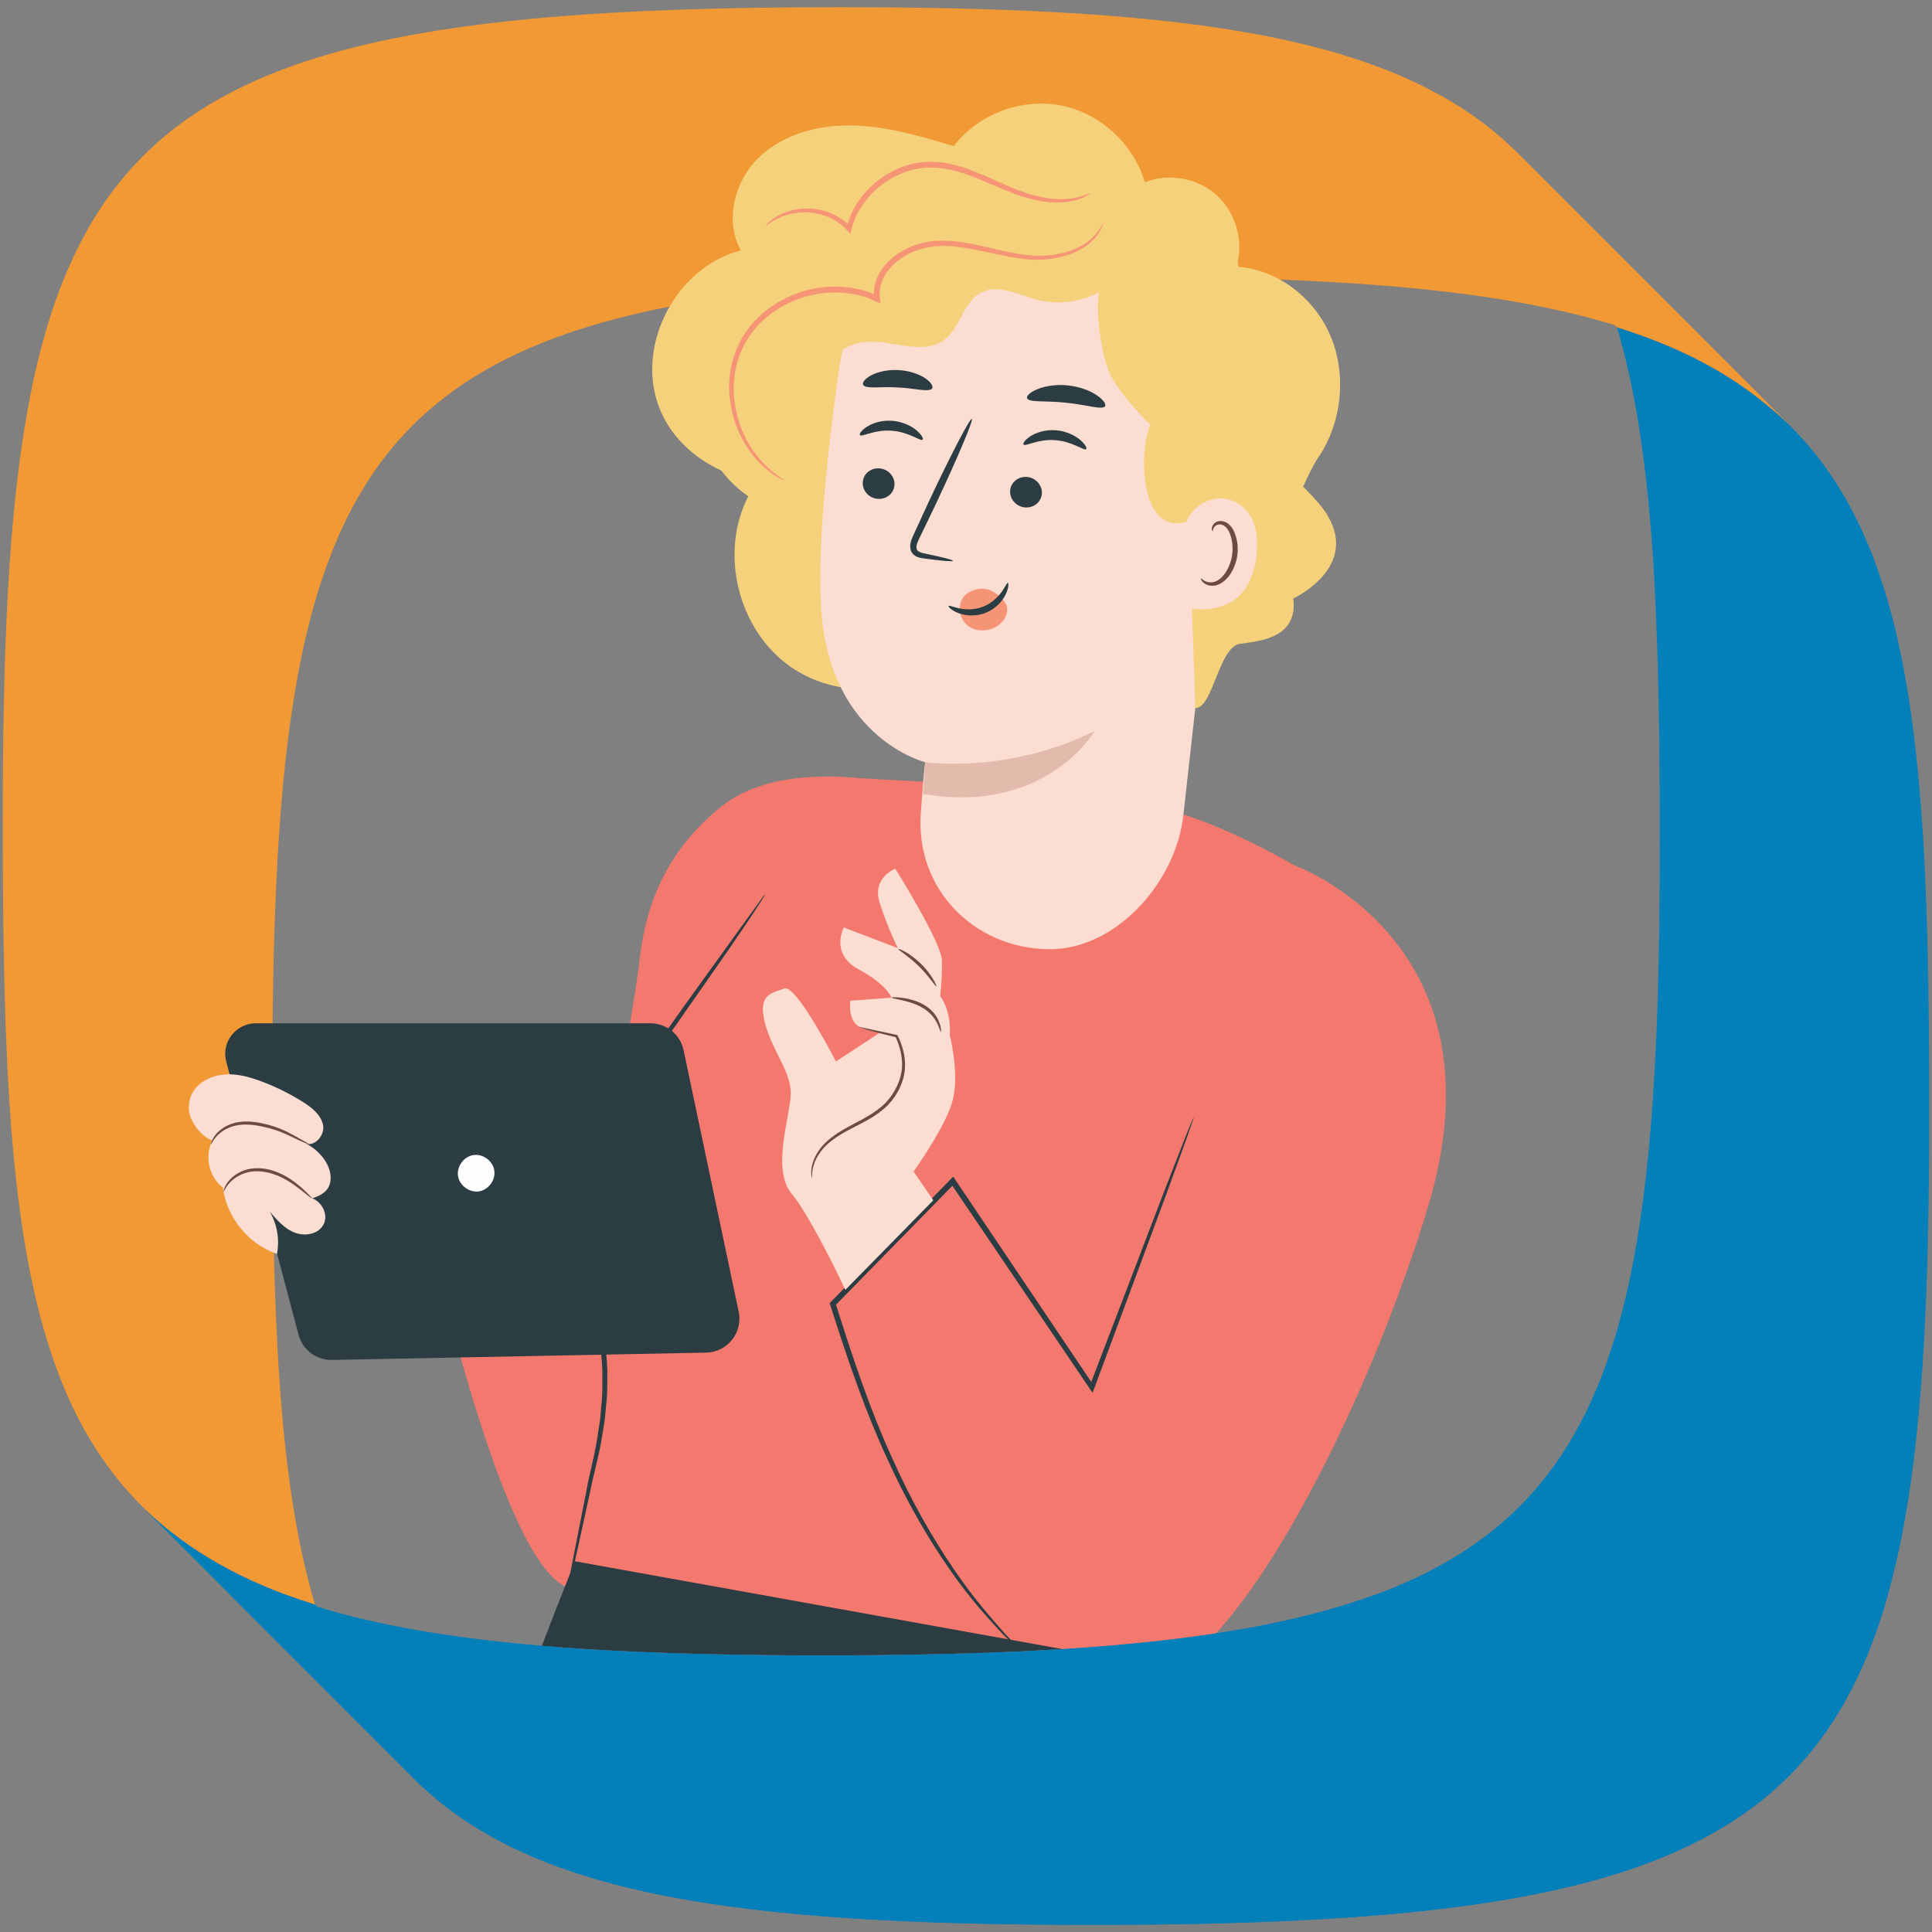
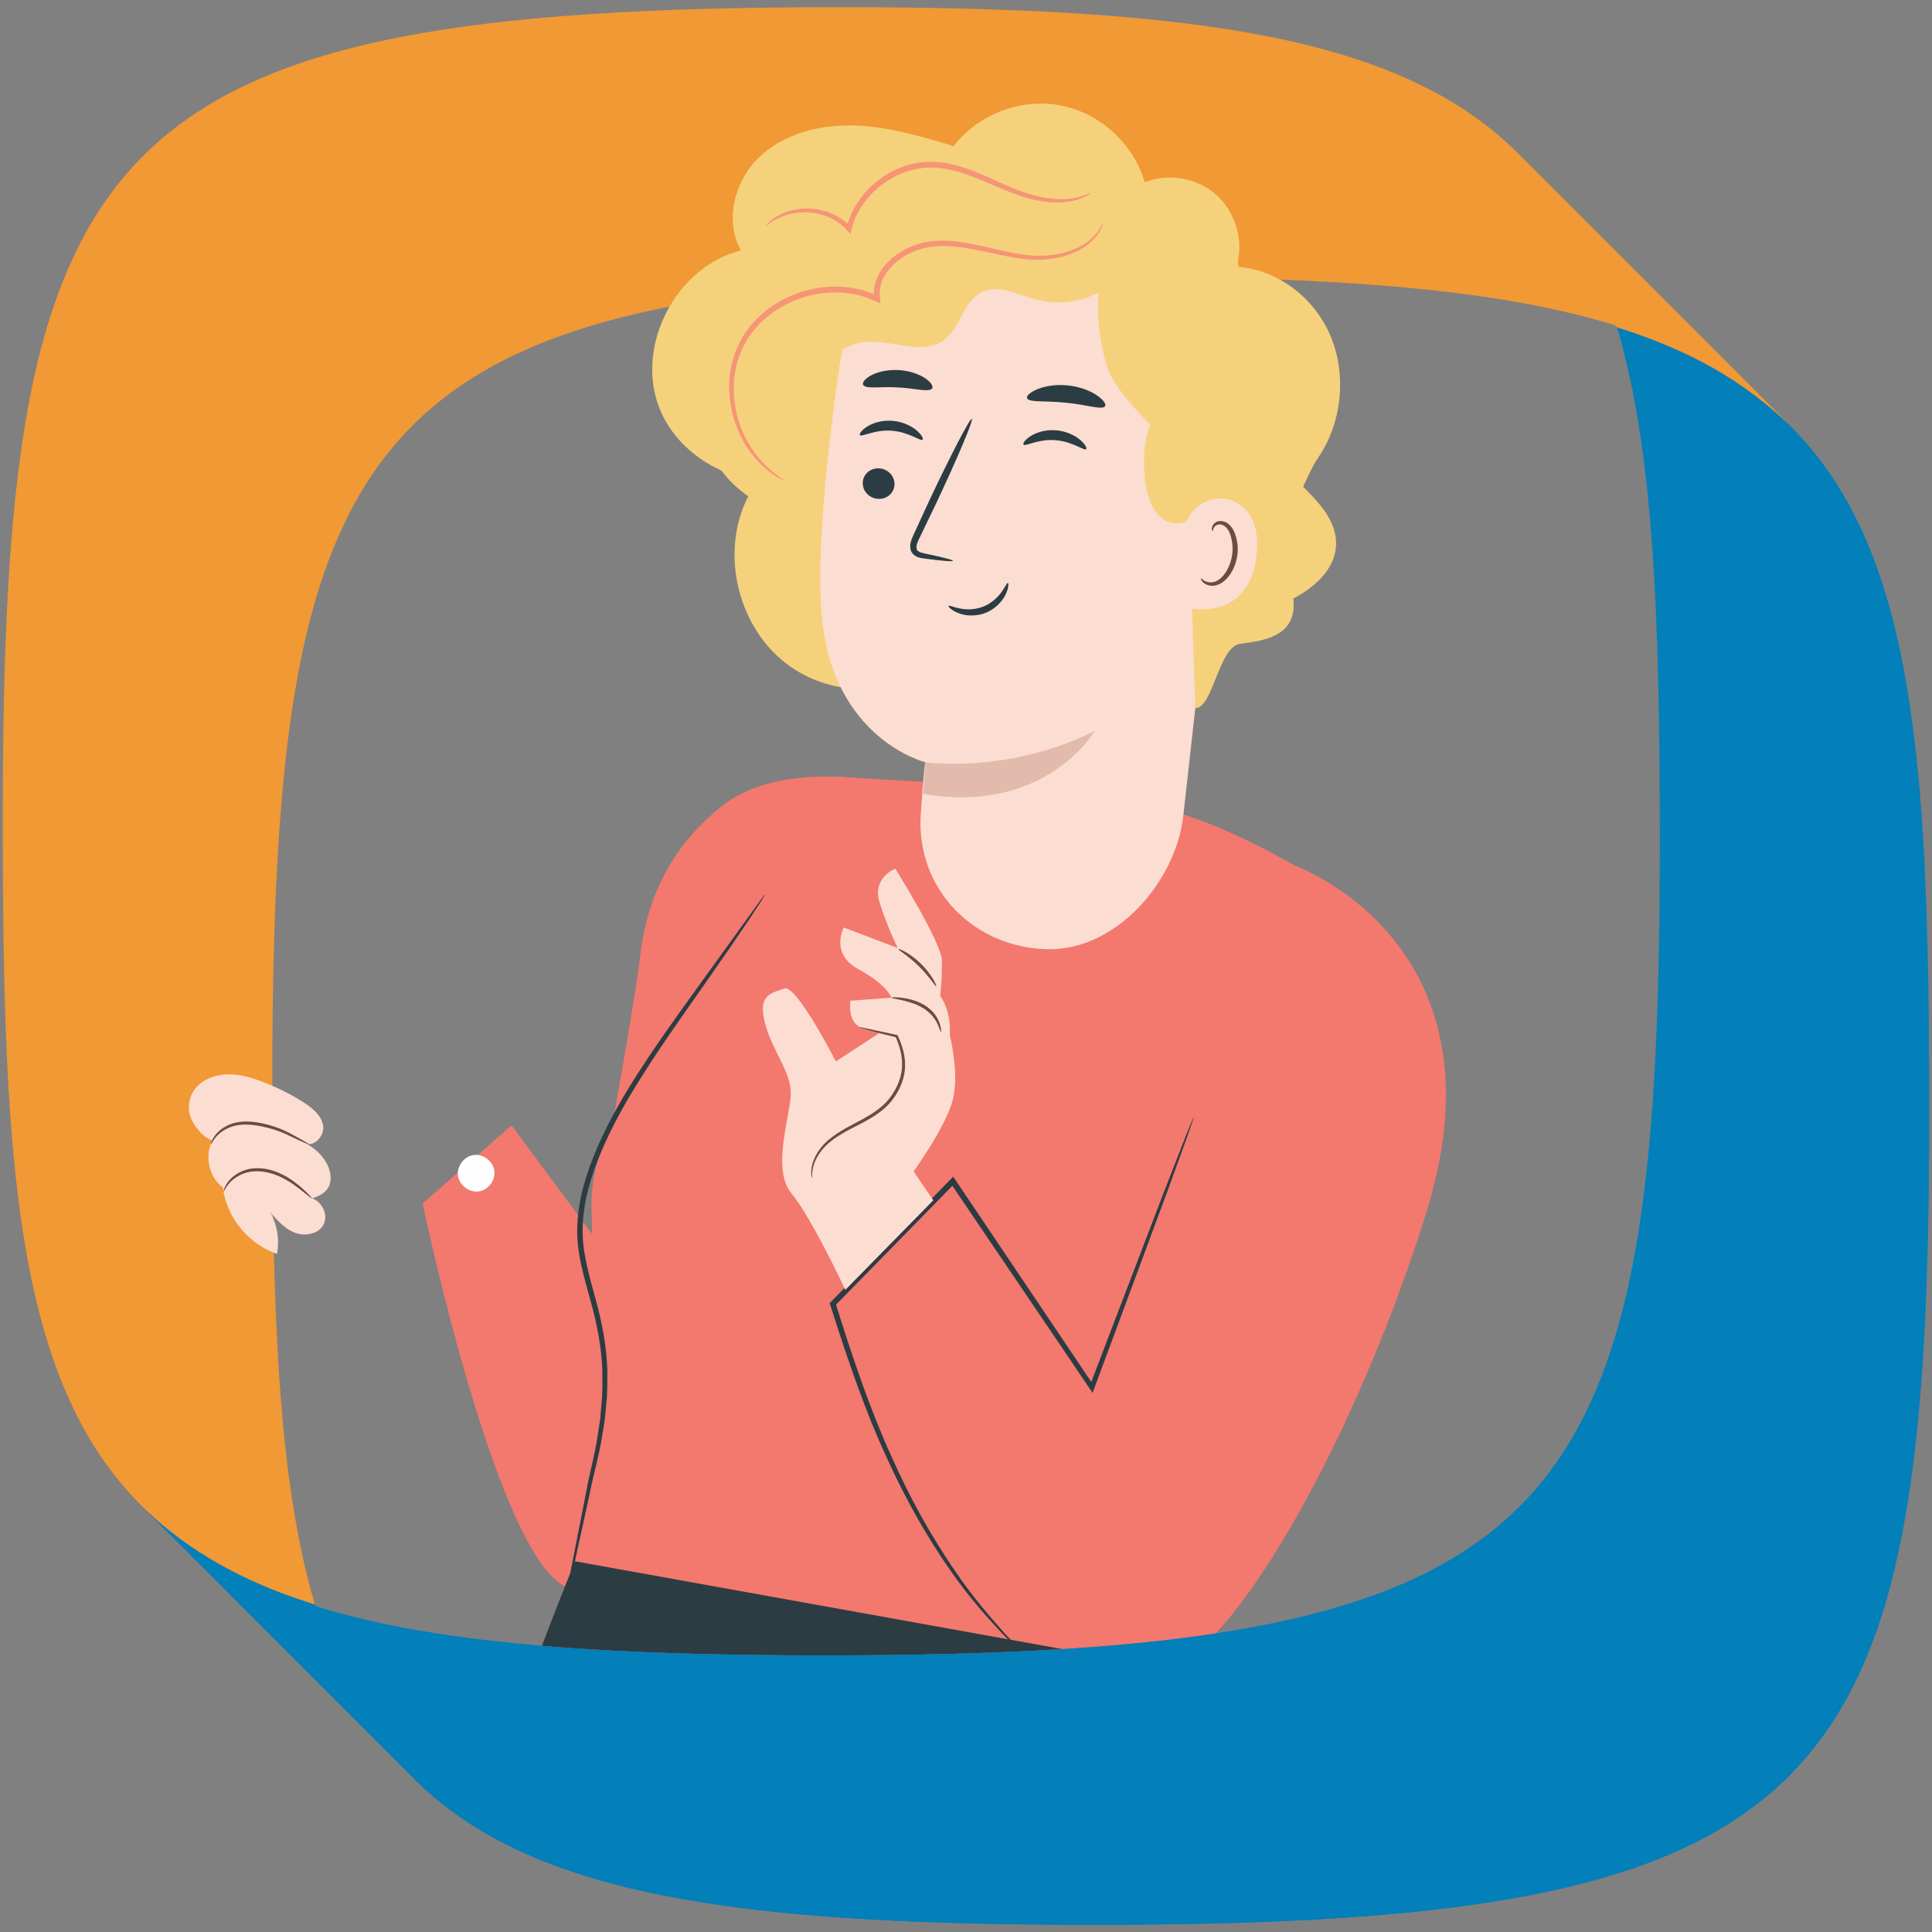
<svg xmlns="http://www.w3.org/2000/svg" xml:space="preserve" width="350px" height="350px" version="1.1" style="shape-rendering:geometricPrecision; text-rendering:geometricPrecision; image-rendering:optimizeQuality; fill-rule:evenodd; clip-rule:evenodd" viewBox="0 0 350 350">
  <rect x="0" y="0" width="350" height="350" fill="#808080" stroke="none" />
  <defs>
    <style type="text/css"> .fil0 {fill:none} .fil3 {fill:#F19934} .fil1 {fill:#037FBA} .fil14 {fill:#037FBA} .fil2 {fill:#D18214} .fil13 {fill:#FEFEFE;fill-rule:nonzero} .fil7 {fill:#FCDDD2;fill-rule:nonzero} .fil10 {fill:#FCDDD2;fill-rule:nonzero} .fil12 {fill:#F69576;fill-rule:nonzero} .fil5 {fill:#F3786E;fill-rule:nonzero} .fil9 {fill:#F5D17C;fill-rule:nonzero} .fil6 {fill:#F5D17C;fill-rule:nonzero} .fil8 {fill:#E2BBAD;fill-rule:nonzero} .fil11 {fill:#6C4B45;fill-rule:nonzero} .fil4 {fill:#2C3C43;fill-rule:nonzero} </style>
    <clipPath id="id0">
      <path d="M197.95 348.7c-64.8,0 -102.25,-5.39 -123.34,-26.87l0.01 0.02c-16.2,-16.21 -32.4,-32.41 -48.6,-48.62 10.28,9.67 20.65,14.19 31.04,17.47 0.13,0.13 0.26,0.26 0.38,0.38 21.78,6.72 51.46,8.8 91.69,8.8 135.47,0 151.55,-24.02 151.56,-147.21 0,-40.37 -1.04,-70.79 -7.75,-93.38l0 0c52.04,16.58 56.56,57.52 56.56,142.2 0,123.19 -16.08,147.21 -151.55,147.21z" />
    </clipPath>
    <clipPath id="id1">
      <path d="M152.05 1.3c64.81,0 102.26,5.39 123.34,26.87l-0.01 -0.02c16.2,16.21 32.4,32.41 48.6,48.62 -10.27,-9.67 -20.64,-14.19 -31.04,-17.48 -0.12,-0.12 -0.25,-0.25 -0.38,-0.38 -21.78,-6.71 -51.45,-8.79 -91.69,-8.79 -135.46,0 -151.55,24.02 -151.55,147.21 0,40.37 1.03,70.79 7.74,93.37l0 0c-52.03,-16.57 -56.56,-57.52 -56.56,-142.19 0,-123.19 16.09,-147.21 151.55,-147.21z" />
    </clipPath>
  </defs>
  <g id="Camada_x0020_1">
    <rect class="fil0" x="-9.07" y="-5" width="380" height="360" />
    <g id="_1755320005280">
      <path class="fil1" d="M197.95 348.7c-64.8,0 -102.25,-5.39 -123.34,-26.87l0.01 0.02c-16.2,-16.21 -32.4,-32.41 -48.6,-48.62 10.28,9.67 20.65,14.19 31.04,17.47 0.13,0.13 0.26,0.26 0.38,0.38 21.78,6.72 51.46,8.8 91.69,8.8 135.47,0 151.55,-24.02 151.56,-147.21 0,-40.37 -1.04,-70.79 -7.75,-93.38l0 0c52.04,16.58 56.56,57.52 56.56,142.2 0,123.19 -16.08,147.21 -151.55,147.21z" />
      <g style="clip-path:url(#id0)">
        <g>
          <polygon id="1" class="fil2" points="349.29,92.47 456.2,66.46 564.15,-7.45 493.66,-40.18 " />
        </g>
      </g>
      <path class="fil0" d="M197.95 348.7c-64.8,0 -102.25,-5.39 -123.34,-26.87l0.01 0.02c-16.2,-16.21 -32.4,-32.41 -48.6,-48.62 10.28,9.67 20.65,14.19 31.04,17.47 0.13,0.13 0.26,0.26 0.38,0.38 21.78,6.72 51.46,8.8 91.69,8.8 135.47,0 151.55,-24.02 151.56,-147.21 0,-40.37 -1.04,-70.79 -7.75,-93.38l0 0c52.04,16.58 56.56,57.52 56.56,142.2 0,123.19 -16.08,147.21 -151.55,147.21z" />
      <path class="fil3" d="M152.05 1.3c64.81,0 102.26,5.39 123.34,26.87l-0.01 -0.02c16.2,16.21 32.4,32.41 48.6,48.62 -10.27,-9.67 -20.64,-14.19 -31.04,-17.48 -0.12,-0.12 -0.25,-0.25 -0.38,-0.38 -21.78,-6.71 -51.45,-8.79 -91.69,-8.79 -135.46,0 -151.55,24.02 -151.55,147.21 0,40.37 1.03,70.79 7.74,93.37l0 0c-52.03,-16.57 -56.56,-57.52 -56.56,-142.19 0,-123.19 16.09,-147.21 151.55,-147.21z" />
      <g style="clip-path:url(#id1)">
        <g>
          <polygon id="1" class="fil2" points="-77.54,271.14 -184.44,297.15 -292.39,371.06 -221.9,403.79 " />
        </g>
      </g>
      <path class="fil0" d="M152.05 1.3c64.81,0 102.26,5.39 123.34,26.87l-0.01 -0.02c16.2,16.21 32.4,32.41 48.6,48.62 -10.27,-9.67 -20.64,-14.19 -31.04,-17.48 -0.12,-0.12 -0.25,-0.25 -0.38,-0.38 -21.78,-6.71 -51.45,-8.79 -91.69,-8.79 -135.46,0 -151.55,24.02 -151.55,147.21 0,40.37 1.03,70.79 7.74,93.37l0 0c-52.03,-16.57 -56.56,-57.52 -56.56,-142.19 0,-123.19 16.09,-147.21 151.55,-147.21z" />
      <path class="fil4" d="M156.77 246.94c14.56,0 26.35,11.81 26.34,26.36 -0.01,14.55 -11.81,26.34 -26.36,26.34 -14.56,-0.01 -26.35,-11.81 -26.34,-26.37 0.01,-14.55 11.81,-26.34 26.36,-26.33z" />
      <path class="fil5" d="M156.35 141.11c0,0 -16.18,-2.61 -25.58,4.92 -9.41,7.52 -13.64,16.92 -14.82,27.27 -1.17,10.34 -8.64,50.32 -8.64,50.32l-14.63 -19.76 -16.12 14.15c0,0 13.61,65.23 26.39,69.63 12.77,4.39 26.64,-9.95 29.93,-12.54 3.3,-2.59 23.47,-133.99 23.47,-133.99z" />
      <path class="fil5" d="M150.88 140.69c0,0 -21.24,30.3 -23.7,38.03 -2.46,7.73 -20.37,21.73 -20.03,40.07 0.19,10.48 1.31,19.31 2.24,24.95 0.77,4.7 0.69,9.49 -0.28,14.15l-8.29 39.97c0,0 0.12,0.2 0.35,0.54 14.03,1.07 29.93,1.49 47.96,1.49 20.64,0 38.51,-0.56 53.97,-1.95l0 -59.12 10.89 -25.31 31.01 -50.26c0,0 -15.83,-10.96 -30.61,-15.7 -15.52,-4.98 -40.64,-5.42 -63.51,-6.86z" />
      <path class="fil4" d="M102.48 289.88c-0.03,-0.01 0.03,-0.49 0.19,-1.4 0.18,-1 0.42,-2.32 0.73,-3.97 0.69,-3.55 1.67,-8.5 2.86,-14.57 0.53,-3.09 1.53,-6.39 2.03,-10.02 0.14,-0.9 0.29,-1.82 0.43,-2.76 0.08,-0.94 0.17,-1.9 0.25,-2.87 0.22,-1.94 0.14,-3.95 0.15,-6 -0.14,-4.11 -0.93,-8.36 -2.15,-12.68 -1.15,-4.31 -2.66,-8.92 -2.37,-13.83 0.21,-4.88 1.72,-9.45 3.48,-13.62 1.79,-4.18 3.93,-8 6.11,-11.54 4.39,-7.06 8.83,-13.07 12.48,-18.16 3.62,-5.02 6.57,-9.11 8.69,-12.04 0.98,-1.36 1.76,-2.45 2.36,-3.27 0.54,-0.75 0.85,-1.13 0.87,-1.11 0.03,0.02 -0.21,0.44 -0.71,1.22 -0.56,0.85 -1.29,1.97 -2.21,3.38 -1.95,2.91 -4.83,7.09 -8.43,12.22 -3.58,5.14 -7.96,11.19 -12.28,18.23 -2.15,3.53 -4.25,7.33 -6,11.45 -1.73,4.11 -3.18,8.57 -3.38,13.27 -0.28,4.72 1.17,9.2 2.32,13.55 1.21,4.35 2.01,8.72 2.12,12.9 -0.01,2.09 0.05,4.13 -0.19,6.1 -0.09,0.98 -0.19,1.95 -0.28,2.9 -0.15,0.95 -0.3,1.88 -0.45,2.79 -0.55,3.67 -1.59,6.97 -2.16,10.05 -1.32,6.04 -2.4,10.96 -3.17,14.49 -0.38,1.64 -0.68,2.94 -0.91,3.94 -0.22,0.89 -0.35,1.36 -0.38,1.35z" />
      <path class="fil5" d="M234.62 156.83c0,0 38.68,13.84 24,62.06 -8.81,28.92 -24.6,62.04 -38.36,77.02 -10.42,1.59 -22.17,2.63 -35.41,3.25 -21.14,-17.72 -33.97,-62.25 -33.97,-62.25l20.79 -23.24 25.2 37.35c2.84,-1.21 19.62,-52.92 19.62,-52.92 0,0 12.05,-39.65 18.13,-41.27z" />
      <path class="fil4" d="M216.25 202.41c0.02,0.01 -0.07,0.33 -0.28,0.93 -0.23,0.67 -0.53,1.55 -0.92,2.65 -0.87,2.39 -2.09,5.76 -3.63,10 -3.22,8.67 -7.76,20.9 -13.18,35.51l-0.31 0.83 -0.5 -0.74c-7.44,-10.99 -16.07,-23.73 -25.26,-37.31l0.81 0.07c-0.81,0.83 -1.68,1.72 -2.55,2.62 -6.7,6.84 -13.18,13.46 -19.19,19.6l0.12 -0.51c3.18,10.15 6.37,19.53 10.05,27.6 3.59,8.12 7.52,14.94 11.19,20.32 3.62,5.44 7.12,9.29 9.46,11.99 1.2,1.23 2.14,2.21 2.85,2.94l0.22 0.24 -0.22 0 -0.13 -0.12c-0.73,-0.69 -1.72,-1.64 -2.97,-2.83 -2.42,-2.62 -6.02,-6.44 -9.74,-11.85 -3.76,-5.37 -7.78,-12.2 -11.45,-20.33 -3.76,-8.09 -7.01,-17.51 -10.22,-27.65l-0.1 -0.29 0.21 -0.22c6.01,-6.15 12.48,-12.78 19.17,-19.63 0.87,-0.89 1.74,-1.78 2.55,-2.61l0.45 -0.46 0.36 0.53c9.15,13.6 17.74,26.37 25.15,37.39l-0.81 0.09c5.57,-14.55 10.23,-26.73 13.53,-35.37 1.64,-4.2 2.95,-7.54 3.87,-9.91 0.44,-1.08 0.79,-1.94 1.06,-2.6 0.24,-0.59 0.38,-0.88 0.41,-0.88z" />
      <path class="fil4" d="M98.17 298.16c3.33,-8.82 5.75,-14.6 5.98,-15.32l88.32 15.91c-12.88,0.8 -27.27,1.14 -43.34,1.14 -19.32,0 -36.21,-0.48 -50.96,-1.73z" />
      <path class="fil6" d="M134.22 45.37c-3.02,-5.39 -1.15,-12.63 3.32,-16.9 4.47,-4.27 10.95,-5.91 17.13,-5.74 6.18,0.18 12.18,1.97 18.1,3.74 4.42,-5.76 12.19,-8.73 19.32,-7.38 7.13,1.34 13.28,6.95 15.29,13.92 4.22,-1.67 9.33,-0.82 12.78,2.12 3.44,2.95 5.07,7.87 4.07,12.29l-26.17 13.19 -23.11 56.57c-7.79,8.61 -22.13,10.27 -31.67,3.65 -9.55,-6.6 -13.04,-20.62 -7.72,-30.93 -1.88,-1.26 -3.51,-2.86 -4.88,-4.66 -5.13,-2.32 -9.44,-6.41 -11.38,-11.72 -4.11,-11.24 3.31,-25.23 14.92,-28.15z" />
      <path class="fil7" d="M166.8 147.46c0.59,-8.79 0.84,-9.43 0.83,-9.37 0,0 -16.99,-4.19 -18.8,-26.92 -0.91,-11.3 1.08,-29.57 3.19,-44.46 1.9,-13.4 12.11,-29.23 25.42,-26.76l41.08 13.85c4.04,0.75 5.2,4.31 4.8,8.4l0.19 1.95 -6.97 64.14 -2.15 19.26c-1.27,12.19 -12.22,24.6 -24.48,24.41 -13.56,-0.2 -24.02,-10.96 -23.11,-24.5z" />
      <path class="fil4" d="M156.31 87.23c-0.17,1.52 0.97,2.92 2.55,3.12 1.58,0.21 3,-0.84 3.17,-2.36 0.17,-1.52 -0.97,-2.92 -2.55,-3.12 -1.58,-0.21 -3,0.84 -3.17,2.36z" />
      <path class="fil4" d="M155.79 78.82c0.33,0.41 2.64,-1.04 5.74,-0.79 3.1,0.2 5.24,1.97 5.61,1.62 0.18,-0.15 -0.13,-0.86 -1.07,-1.66 -0.92,-0.79 -2.52,-1.62 -4.46,-1.76 -1.93,-0.14 -3.6,0.44 -4.59,1.1 -1.01,0.65 -1.39,1.31 -1.23,1.49z" />
-       <path class="fil4" d="M183.01 88.78c-0.17,1.52 0.97,2.92 2.55,3.13 1.58,0.2 3,-0.85 3.17,-2.37 0.17,-1.51 -0.97,-2.91 -2.55,-3.12 -1.58,-0.21 -3,0.85 -3.17,2.36z" />
      <path class="fil4" d="M185.43 80.54c0.33,0.4 2.63,-1.05 5.73,-0.8 3.1,0.21 5.25,1.98 5.61,1.63 0.18,-0.16 -0.13,-0.86 -1.06,-1.66 -0.92,-0.8 -2.53,-1.62 -4.46,-1.77 -1.93,-0.14 -3.61,0.45 -4.6,1.1 -1.01,0.66 -1.39,1.31 -1.22,1.5z" />
      <path class="fil4" d="M172.63 101.6c0.02,-0.18 -1.88,-0.66 -4.96,-1.3 -0.79,-0.15 -1.53,-0.36 -1.62,-0.91 -0.14,-0.59 0.26,-1.41 0.71,-2.31 0.9,-1.85 1.83,-3.8 2.81,-5.84 3.92,-8.32 6.82,-15.19 6.48,-15.35 -0.33,-0.15 -3.78,6.47 -7.7,14.79 -0.94,2.06 -1.85,4.02 -2.71,5.89 -0.37,0.87 -0.97,1.86 -0.66,3.07 0.17,0.61 0.72,1.08 1.22,1.26 0.49,0.2 0.94,0.24 1.32,0.29 3.13,0.42 5.08,0.58 5.11,0.41z" />
      <path class="fil8" d="M167.63 138.09c0,0 15.03,2.16 30.69,-5.67 0,0 -8.82,15.25 -31.12,11.4l0.43 -5.73z" />
      <path class="fil4" d="M186.06 72.13c0.31,0.84 3.41,0.41 7.06,0.83 3.66,0.33 6.61,1.38 7.08,0.62 0.22,-0.37 -0.3,-1.16 -1.5,-1.97 -1.18,-0.81 -3.07,-1.57 -5.26,-1.79 -2.19,-0.23 -4.19,0.14 -5.52,0.69 -1.33,0.55 -2,1.22 -1.86,1.62z" />
      <path class="fil4" d="M156.4 69.77c0.59,0.75 3.18,0.22 6.21,0.42 3.05,0.12 5.58,0.91 6.23,0.22 0.28,-0.33 -0.07,-1.07 -1.14,-1.82 -1.05,-0.75 -2.87,-1.44 -4.96,-1.55 -2.08,-0.11 -3.94,0.39 -5.06,1.03 -1.12,0.64 -1.54,1.34 -1.28,1.7z" />
      <path class="fil6" d="M207.13 40.5c-0.32,4.5 -2.73,8.8 -6.39,11.43 -3.67,2.62 -8.52,3.51 -12.88,2.37 -3.39,-0.89 -7.01,-2.91 -10.12,-1.3 -3.27,1.68 -3.76,6.38 -6.7,8.58 -4.22,3.14 -10.27,-0.57 -15.41,0.54 -3.97,0.86 -6.68,4.39 -9.49,7.31 -2.82,2.93 -6.9,5.6 -10.69,4.16 0.5,-3.47 1.03,-6.98 2.32,-10.24 1.29,-3.26 3.44,-6.31 6.52,-7.99 1.68,-0.93 3.6,-1.42 5.18,-2.51 3.42,-2.36 4.5,-6.83 6.77,-10.31 2.92,-4.49 8.12,-7.4 13.47,-7.54 4.45,-0.12 8.9,1.55 13.29,0.79 3.25,-0.56 6.18,-2.42 9.45,-2.78 6.37,-0.72 11.87,4.23 16.08,9.06l-1.4 -1.57z" />
      <path class="fil9" d="M186.36 47.92c2.87,-0.59 8.77,-1.98 10.47,-4.31 3.68,-5.06 9.73,-8.24 15.62,-7.47 5.88,0.77 11.2,5.87 11.93,12.2 7.15,0.59 13.78,5.61 16.7,12.62 2.92,7.02 2,15.75 -2.3,21.97 -1.13,1.63 -2.7,5.25 -2.7,5.25 0,0 3.03,2.92 4.31,5.01 5.97,9.66 -6.1,15.23 -6.1,15.23 0.86,6.9 -5.51,7.69 -9.59,8.2 -3.93,0.49 -4.93,11.68 -8.16,11.67l-1.13 -34.02c-0.37,0.21 -0.84,0.37 -1.45,0.46 -7.67,1.14 -7.56,-13.67 -5.55,-17.75 -2.55,-2.63 -5.12,-5.3 -6.97,-8.54 -1.85,-3.23 -3.05,-11.77 -2.32,-15.51 -2.73,-0.05 -14.03,-4.75 -12.76,-5.01z" />
      <path class="fil10" d="M214.49 96.2c0.6,-4.76 6.05,-7.55 10.01,-4.85 2.17,1.49 3.71,4.26 3.12,9.32 -1.58,13.48 -14.79,9.12 -14.77,8.73 0.01,-0.24 0.94,-7.63 1.64,-13.2z" />
      <path class="fil11" d="M217.57 104.77c0.06,-0.03 0.21,0.19 0.59,0.42 0.36,0.22 1.01,0.42 1.75,0.24 1.49,-0.35 2.95,-2.47 3.3,-4.89 0.18,-1.23 0.06,-2.43 -0.26,-3.45 -0.3,-1.03 -0.86,-1.79 -1.56,-2.01 -0.69,-0.24 -1.25,0.13 -1.46,0.48 -0.23,0.36 -0.17,0.64 -0.25,0.66 -0.04,0.02 -0.26,-0.26 -0.08,-0.81 0.08,-0.26 0.28,-0.56 0.62,-0.78 0.36,-0.23 0.85,-0.3 1.34,-0.19 1.04,0.19 1.86,1.26 2.21,2.38 0.41,1.13 0.58,2.48 0.37,3.85 -0.4,2.71 -2.09,5.09 -4.1,5.42 -0.98,0.14 -1.74,-0.24 -2.11,-0.61 -0.38,-0.38 -0.41,-0.69 -0.36,-0.71z" />
      <path class="fil12" d="M142.08 87.05c0.07,-0.11 -1.3,-0.76 -3.23,-2.58 -1.9,-1.81 -4.33,-4.99 -5.4,-9.62 -0.52,-2.28 -0.75,-4.9 -0.25,-7.62 0.5,-2.69 1.66,-5.49 3.7,-7.8 3.98,-4.68 11.19,-7.54 18.18,-6.05 0.64,0.11 1.24,0.35 1.85,0.51 0.6,0.22 1.16,0.48 1.72,0.7l0.86 0.35 -0.1 -0.9c-0.19,-1.58 0.2,-3.17 1.08,-4.47 0.87,-1.31 2.07,-2.38 3.4,-3.17 2.69,-1.62 5.75,-2.04 8.63,-1.77 5.76,0.55 10.84,2.49 15.4,2.43 4.51,-0.01 8.06,-1.59 9.85,-3.35 0.93,-0.85 1.4,-1.72 1.72,-2.29 0.25,-0.6 0.37,-0.92 0.34,-0.93 -0.12,-0.07 -0.49,1.33 -2.32,2.92 -1.8,1.59 -5.23,3 -9.59,2.92 -2.17,-0.04 -4.53,-0.5 -7.07,-1.08 -2.53,-0.57 -5.26,-1.3 -8.25,-1.57 -1.5,-0.12 -3.06,-0.15 -4.65,0.14 -1.58,0.28 -3.14,0.85 -4.58,1.7 -1.44,0.85 -2.77,2 -3.76,3.47 -0.99,1.46 -1.48,3.35 -1.26,5.19l0.76 -0.55c-0.59,-0.24 -1.2,-0.51 -1.83,-0.75 -0.65,-0.18 -1.29,-0.42 -1.97,-0.54 -7.44,-1.58 -14.98,1.47 -19.15,6.45 -2.14,2.47 -3.34,5.46 -3.83,8.3 -0.48,2.85 -0.2,5.58 0.39,7.94 1.21,4.77 3.82,7.99 5.85,9.74 1.02,0.89 1.89,1.49 2.53,1.81 0.62,0.34 0.96,0.5 0.98,0.47z" />
      <path class="fil12" d="M138.78 40.85c0.09,0.13 1.25,-1.21 4.02,-1.99 1.36,-0.36 3.11,-0.59 5.05,-0.2 1.92,0.33 4.03,1.31 5.62,3.07l0.59 0.65 0.2 -0.85c1.08,-4.58 5.33,-9.37 11.19,-10.79 4.39,-1.1 8.71,0.39 12.34,1.89 3.66,1.55 7.01,3.1 10.06,3.66 3.02,0.64 5.6,0.42 7.25,-0.09 0.82,-0.26 1.43,-0.54 1.82,-0.77 0.39,-0.23 0.59,-0.37 0.56,-0.4 -0.04,-0.09 -0.86,0.39 -2.49,0.77 -1.62,0.36 -4.07,0.46 -6.98,-0.25 -2.93,-0.63 -6.15,-2.2 -9.84,-3.82 -1.86,-0.79 -3.85,-1.58 -6.04,-2.04 -2.19,-0.48 -4.59,-0.55 -6.93,0.01 -6.29,1.53 -10.76,6.67 -11.83,11.62l0.79 -0.2c-1.81,-1.93 -4.13,-2.91 -6.18,-3.2 -2.08,-0.35 -3.93,-0.03 -5.34,0.42 -1.42,0.47 -2.41,1.13 -3.02,1.63 -0.6,0.52 -0.87,0.85 -0.84,0.88z" />
-       <path class="fil12" d="M174.57 108.14c0.81,-1.01 2.14,-1.48 3.43,-1.5 1.22,-0.01 2.82,0.86 3.75,2.06l0.06 0.07 0.13 0.15 -0.05 -0.03c0.34,0.42 0.57,0.94 0.58,1.48 0.03,1.22 -0.76,2.34 -1.76,3.02 -1.61,1.08 -3.91,1.13 -5.42,-0.08 -1.51,-1.2 -1.92,-3.66 -0.72,-5.17z" />
      <path class="fil4" d="M182.59 105.61c-0.18,-0.05 -0.45,0.66 -1.12,1.6 -0.66,0.93 -1.81,2.08 -3.39,2.7 -1.59,0.62 -3.22,0.54 -4.33,0.29 -1.13,-0.24 -1.81,-0.58 -1.91,-0.42 -0.09,0.11 0.45,0.74 1.65,1.24 1.19,0.5 3.11,0.76 5.02,0.02 1.92,-0.75 3.16,-2.24 3.7,-3.4 0.55,-1.18 0.52,-2.01 0.38,-2.03z" />
-       <path class="fil4" d="M40.99 192.34l13.09 49.45c0.72,2.74 3.23,4.63 6.06,4.58l67.79 -1.33c3.85,-0.08 6.69,-3.65 5.89,-7.42l-9.98 -47.36c-0.6,-2.85 -3.11,-4.88 -6.02,-4.88l-71.47 0c-3.64,0 -6.3,3.44 -5.36,6.96z" />
      <path class="fil10" d="M35.29 203.51c-1.49,-1.64 -1.36,-4.36 -0.04,-6.14 1.33,-1.77 3.6,-2.66 5.82,-2.74 2.22,-0.09 4.4,0.55 6.47,1.34 2.56,0.98 5.02,2.2 7.34,3.66 1.64,1.03 3.33,2.37 3.66,4.27 0.32,1.91 -1.76,4.09 -3.44,3.13 2.18,0.92 4.39,3.23 4.74,5.64 0.35,2.42 -0.94,3.71 -3.28,4.41 1.78,0.69 2.92,2.92 2.1,4.65 -0.85,1.81 -3.35,2.31 -5.23,1.59 -1.87,-0.71 -3.25,-2.3 -4.56,-3.82 1.34,2.29 1.81,5.06 1.3,7.66 -5.16,-1.76 -9.12,-6.62 -9.8,-12.03 -2.53,-1.9 -3.37,-5.73 -1.88,-8.52 -2.08,-0.65 -4.44,-3.82 -4.28,-6l1.08 2.9z" />
      <path class="fil11" d="M56.52 217.1c-0.06,0.07 -0.88,-0.64 -2.24,-1.7 -1.36,-1.04 -3.34,-2.47 -5.88,-3.01 -1.26,-0.27 -2.5,-0.27 -3.58,0 -1.07,0.27 -1.96,0.77 -2.61,1.31 -1.31,1.09 -1.6,2.19 -1.7,2.14 -0.03,-0.01 0,-0.29 0.2,-0.74 0.2,-0.46 0.58,-1.09 1.24,-1.71 0.66,-0.61 1.59,-1.19 2.74,-1.51 1.16,-0.32 2.5,-0.33 3.83,-0.05 2.69,0.59 4.71,2.13 6.02,3.25 1.31,1.16 2.02,1.97 1.98,2.02z" />
      <path class="fil11" d="M55.95 207.26c-0.04,0.08 -1.09,-0.33 -2.71,-1.12 -0.82,-0.39 -1.78,-0.87 -2.89,-1.27 -1.1,-0.38 -2.38,-0.72 -3.71,-0.96 -1.34,-0.23 -2.63,-0.25 -3.77,-0.04 -1.14,0.23 -2.09,0.69 -2.79,1.22 -1.43,1.06 -1.73,2.23 -1.82,2.17 -0.03,0 0,-0.29 0.21,-0.77 0.21,-0.47 0.64,-1.12 1.36,-1.72 0.72,-0.6 1.72,-1.14 2.93,-1.41 1.22,-0.26 2.59,-0.24 3.97,-0.01 1.39,0.25 2.66,0.6 3.8,1.04 1.14,0.44 2.09,0.95 2.89,1.39 1.58,0.89 2.56,1.42 2.53,1.48z" />
      <path class="fil13" d="M85.56 209.29l0.38 -0.06c1.71,-0.16 3.41,1.2 3.62,2.9 0.21,1.7 -1.1,3.44 -2.79,3.7 -1.69,0.26 -3.47,-1.01 -3.78,-2.69 -0.31,-1.68 0.9,-3.49 2.57,-3.85z" />
      <path class="fil10" d="M151.43 192.29c0,0 -7.19,-14.03 -9.32,-13.21 -2.12,0.82 -4.91,0.87 -3.55,6.18 1.36,5.3 4.89,8.95 4.69,13.12 -0.21,4.16 -3.47,13.5 0.15,17.85 3.62,4.35 9.74,17.44 9.74,17.44l15.93 -16.22 -3.56 -5.23c0,0 5.97,-8.28 7.13,-13.09 1.17,-4.81 -0.58,-11.62 -0.58,-11.62 0,0 0.43,-4.01 -1.74,-7.08 0,0 0.39,-3.18 0.32,-6.43 -0.07,-3.25 -8.45,-16.64 -8.45,-16.64 0,0 -4.26,1.64 -2.85,6.11 1.4,4.48 3.3,8.28 3.3,8.28l-9.78 -3.73c0,0 -2.56,4.74 2.63,7.55 5.2,2.8 6.01,5.16 6.01,5.16l-7.44 0.56c0,0 -0.69,4.14 2.29,4.98 2.98,0.85 2.98,0.85 2.98,0.85l-7.9 5.17z" />
      <path class="fil11" d="M155.77 186.05c1.37,0.29 3.31,0.71 6.71,1.44l0.1 0.03 0.05 0.1c0.75,1.58 1.48,3.63 1.31,5.96 -0.16,2.33 -1.28,4.71 -3.09,6.62 -2.04,2.05 -4.55,3.15 -6.66,4.27 -2.13,1.1 -3.95,2.29 -5.11,3.66 -1.17,1.36 -1.7,2.76 -1.86,3.74 -0.18,0.99 -0.06,1.56 -0.12,1.57 -0.03,0 -0.06,-0.14 -0.1,-0.41 -0.04,-0.27 -0.07,-0.67 -0.01,-1.19 0.1,-1.03 0.59,-2.53 1.77,-3.98 1.17,-1.47 3.04,-2.73 5.18,-3.87 2.11,-1.15 4.56,-2.26 6.49,-4.2 1.7,-1.8 2.79,-4.09 2.96,-6.25 0.19,-2.19 -0.47,-4.17 -1.16,-5.74l0.15 0.13c-4.11,-0.99 -6.66,-1.73 -6.61,-1.88z" />
      <path class="fil11" d="M170.47 186.94c-0.1,0.02 -0.24,-0.64 -0.7,-1.57 -0.45,-0.94 -1.35,-2.08 -2.74,-2.86 -1.37,-0.78 -2.81,-1.12 -3.84,-1.36 -1.04,-0.22 -1.7,-0.33 -1.69,-0.42 0.01,-0.07 0.68,-0.11 1.76,0.01 1.06,0.13 2.58,0.42 4.07,1.26 0.73,0.42 1.36,0.95 1.84,1.52 0.47,0.57 0.78,1.17 0.98,1.68 0.39,1.04 0.38,1.73 0.32,1.74z" />
      <path class="fil11" d="M169.61 178.67c-0.15,0.09 -1.27,-1.79 -3.17,-3.64 -1.89,-1.87 -3.79,-2.95 -3.7,-3.11 0.05,-0.14 2.15,0.75 4.11,2.69 1.98,1.93 2.9,4.01 2.76,4.06z" />
      <path class="fil14" d="M341.98 288.97l-93.05 0c-22.47,8.22 -54.43,10.92 -99.8,10.92 -40.23,0 -69.9,-2.09 -91.68,-8.8 -0.13,-0.13 -0.26,-0.26 -0.39,-0.39 -1.7,-0.54 -3.4,-1.11 -5.1,-1.73l-10.19 0 32.86 32.88 -0.02 -0.01c21.09,21.47 58.54,26.86 123.34,26.86 93.94,0 130.46,-11.56 144.03,-59.73z" />
    </g>
  </g>
</svg>